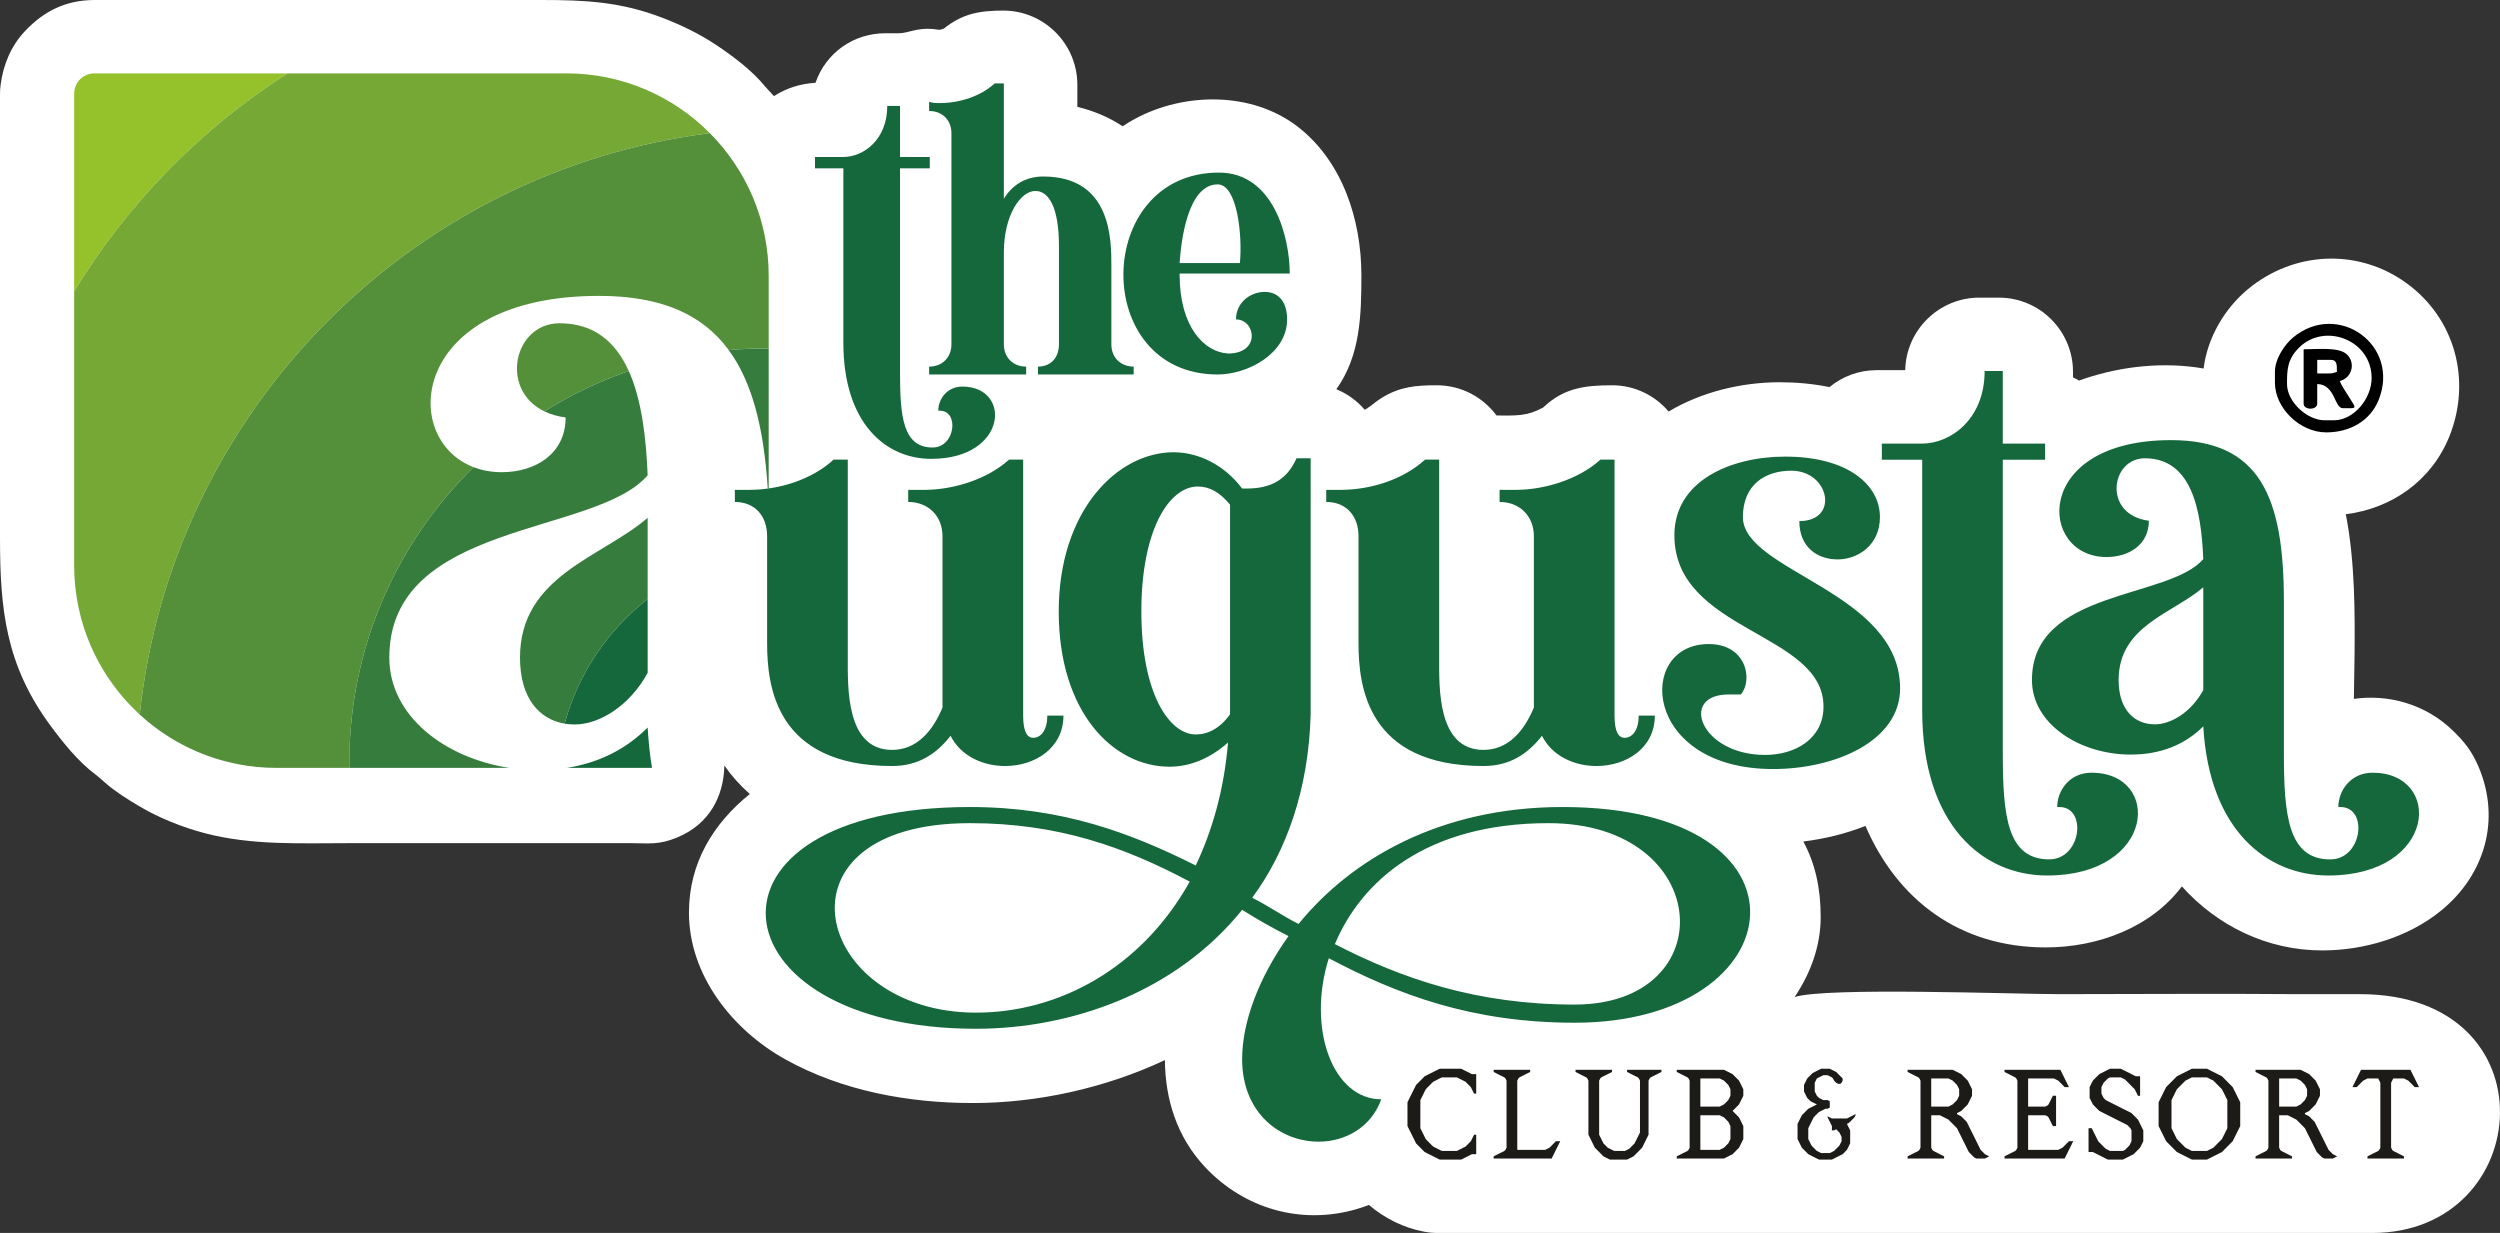
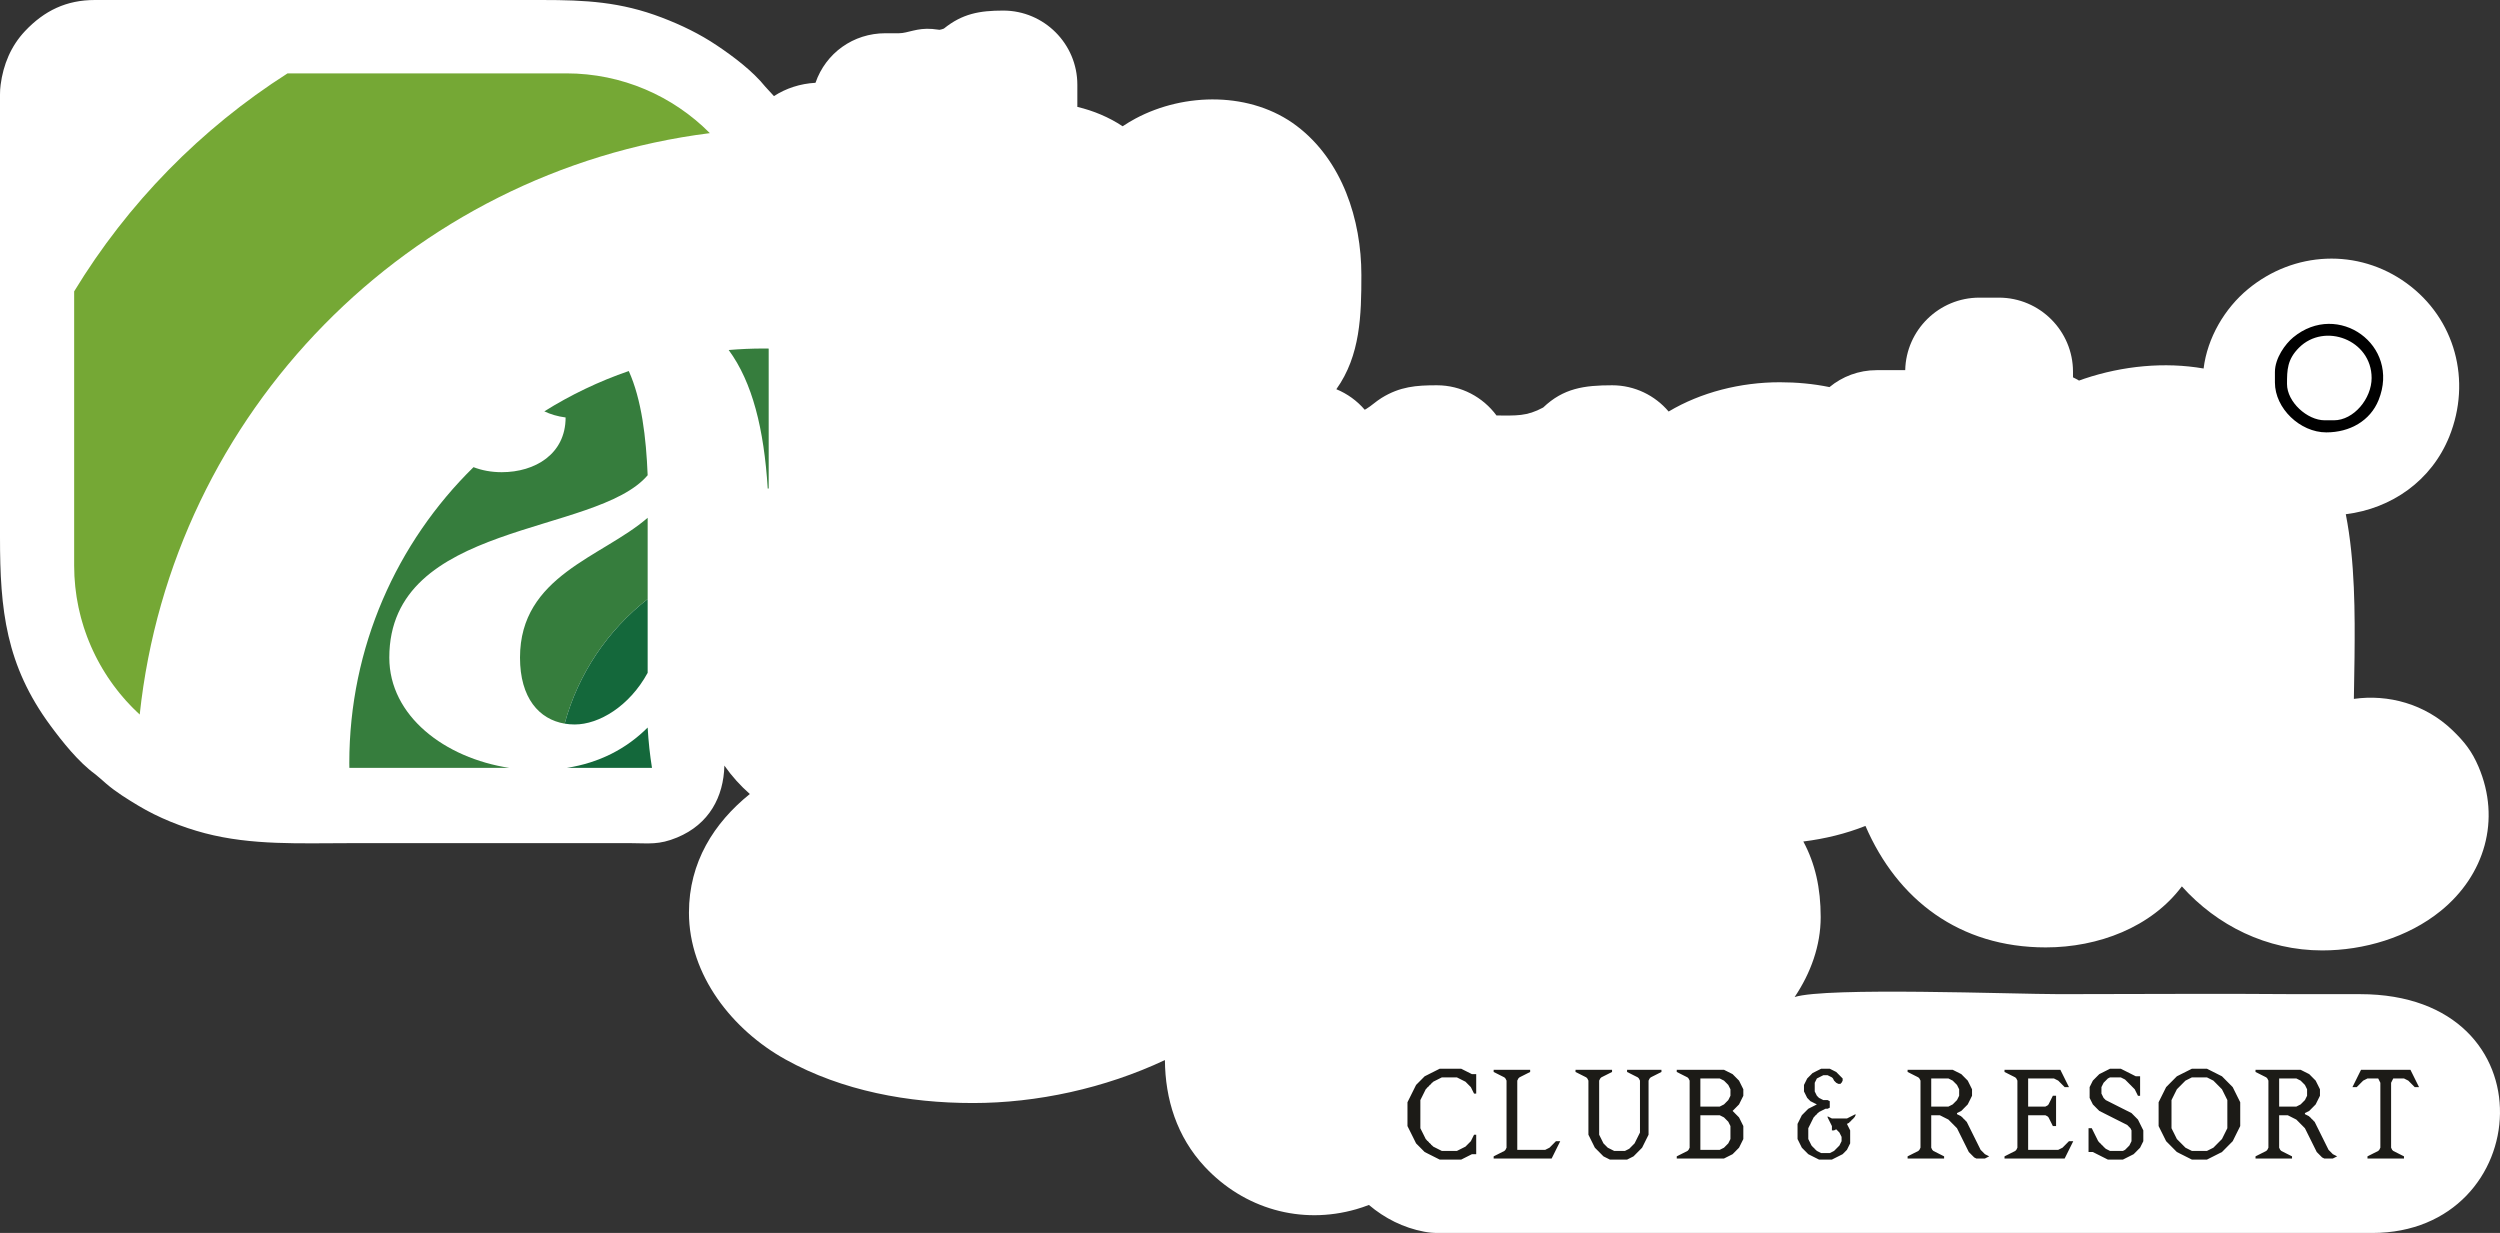
<svg xmlns="http://www.w3.org/2000/svg" xml:space="preserve" width="575.301mm" height="283.729mm" version="1.1" style="shape-rendering:geometricPrecision; text-rendering:geometricPrecision; image-rendering:optimizeQuality; fill-rule:evenodd; clip-rule:evenodd" viewBox="0 0 54539.16 26897.81">
  <rect x="0" y="0" width="54539.16" height="26897.81" fill="#333333" stroke="none" />
  <defs>
    <style type="text/css">
   
    .fil7 {fill:none}
    .fil2 {fill:#95C12B}
    .fil3 {fill:#75A835}
    .fil4 {fill:#54903A}
    .fil5 {fill:#367D3D}
    .fil6 {fill:#14683B}
    .fil8 {fill:#1C1B17}
    .fil1 {fill:black}
    .fil0 {fill:white}
   
  </style>
    <clipPath id="id0">
      <path d="M2060.26 1600.46c-244.33,0 -442.57,198.12 -442.57,442.58l0 10292.78c0,2440.3 1980.07,4416.21 4416.21,4416.21l5079.83 0c-1410.23,-213.81 -2620.77,-1133.04 -2620.77,-2406.1 0,-2983.41 4508.16,-2652.52 5636.18,-3978.03 -33.23,-826.43 -132.16,-1652.73 -412.05,-2273.69 -281.48,-624.88 -746.12,-1041.96 -1511.14,-1041.96 -995.36,0 -1317.56,1445.3 -330.88,1921.59 131.3,63.38 284.79,110.22 464.03,133.63 0,796.03 -663.87,1193.61 -1394.31,1193.61 -226.68,0 -432.28,-39.48 -614.71,-109.49 -1630.29,-626.1 -1376.89,-3736.64 2737.49,-3736.64 1358.62,-0.12 2256.78,402.61 2829.06,1180.74 518.84,705.42 769.42,1719.92 851.93,3023.12l20.85 -2.82 0 -4639.33c0,-2438.34 -1977.5,-4416.21 -4416.21,-4416.21l-10292.94 0zm10303.85 15151.57l1859.44 0c-44.51,-277.93 -76.75,-570.69 -94.4,-880.49 -466.97,466.23 -1055.44,769.78 -1765.04,880.49zm1765.04 -2073.98l0 -1608.96 0 -646.09c0,-331.75 0,-729.58 0,-1126.92 -994.88,861.74 -2784.92,1259.94 -2784.92,3049.86 0,882.58 417.81,1347.22 974.16,1440.89 70.86,11.89 143.8,18.26 218.59,18.26 530.6,0 1194.59,-397.45 1592.18,-1127.03z" />
    </clipPath>
  </defs>
  <g id="Layer_x0020_1">
    <path class="fil0" d="M15802.77 16701.76c-16.72,681.17 -330.15,1277.67 -1030.52,1568.75 -400.29,166.35 -617.39,124.73 -998.91,123.5 -470.68,-1.53 -941.39,-0.04 -1412.07,-0.04 -441.86,0 -842.93,0 -1285.47,0l-3466.73 0c-1048.84,0 -2117.43,52.14 -3141.9,-217.7 -493.49,-129.95 -1015,-338.07 -1451.3,-601.3 -240.28,-145 -483.07,-293.66 -696.51,-476.92 -83.79,-71.95 -155.57,-140.18 -242.04,-208.03 -366.22,-266.6 -716.04,-707.38 -975.47,-1058.81 -975.2,-1320.92 -1101.84,-2529.1 -1101.84,-4106.22l0 -9665.73c0,-73.68 4.11,-136.49 13.66,-209.57 57.52,-439.85 224.57,-845.59 532.22,-1171.6 421.23,-446.38 903.63,-678.08 1522.44,-678.08l9753.67 0c952.51,0 1718.64,39.41 2619.42,384.28 426.08,163.13 821.07,353.85 1200.15,608.24 357.22,239.66 776.84,554.13 1055.87,900.68l187.06 203.41c260.32,-169.22 570.96,-272.04 906.08,-290.48 224.35,-648.18 824.09,-1080.98 1525.35,-1080.98l296.64 0c191.83,0 388.71,-121.53 727.3,-93.34 53.3,4.44 105.55,10.52 157.06,18.48 33.1,-5.87 66.47,-14.68 94.01,-26.39 403.05,-325.08 777.02,-393.16 1295.96,-393.16 890.07,0 1616.04,725.97 1616.04,1616.04l0 485.05c353.04,83.45 691.4,226.1 988.38,422.72 90.92,-60.83 184.71,-117.27 281.16,-168.81 1070.04,-572.01 2523.87,-589.28 3515.05,160.6 995.7,753.29 1412,2043.9 1412,3253.5 0,873.28 -19.86,1753.54 -546.25,2491.3 240.54,98.31 452.42,253.01 619.03,447.5 11.94,-5.78 23.14,-11.64 33.1,-17.58 118.73,-71.74 209.91,-163.14 333.85,-239.61 404.2,-249.39 754.93,-276.45 1207.36,-276.45 532.52,0 1006.26,259.84 1300.99,659.19 431.79,0.52 655.62,21.87 1017.87,-173.92 442.01,-421.83 895.33,-485.27 1504.59,-485.27 492.99,0 935.65,222.7 1232.47,572.67 707.16,-421.86 1571.37,-638.63 2426.17,-638.63 361.44,0 727.61,32.77 1083.04,105.69 279.44,-230.58 637.24,-369.38 1026.41,-369.38l625.68 0c18.17,-874.54 736.97,-1582.11 1615.7,-1582.11l428.43 0c890.08,0 1616.04,725.97 1616.04,1616.04l0 122.76c44.97,21.49 88.83,44.97 131.41,70.39 38.34,-14.18 77.34,-27.92 117.13,-41.21 836.77,-279.69 1750.96,-369.75 2600.65,-221.92 81.47,-667.44 457.83,-1310.47 969.98,-1733.15 1001.59,-826.67 2398.44,-895.3 3454.93,-130.11 1067.95,773.51 1425.02,2133.18 934.9,3348.74 -388.31,962.96 -1259.12,1569.91 -2257.95,1693.38 203.63,1028.95 199.86,2189.54 190.72,3116.82 -2.99,303.77 -9,607.68 -14.41,911.65 746.91,-104.69 1553.08,106.85 2155.99,688.86 256.37,247.49 419.81,454.18 563.43,790.91 493.18,1156.56 136.08,2366.64 -825.24,3146.13 -712.75,577.95 -1673.74,861.67 -2583.94,861.67 -1210.56,0 -2294.53,-541.88 -3062.78,-1397.03 -665.99,889.29 -1819.71,1331.08 -2969.03,1331.08 -1882.82,0 -3237.89,-1039.33 -3933.55,-2650.29 -215.73,85.39 -437.46,155.97 -660.8,211.5 -225.02,55.95 -457.69,99.17 -694.5,128.43 258.53,481.69 378.67,1012.8 378.67,1650.19 0,625.56 -218.82,1222.36 -568.2,1742.94 686.97,-220.17 4770.52,-62.93 5775.03,-62.93 1714.05,0 3451.79,-14.93 5177.04,0 475.38,0 909.22,0 1382.14,0 4228.93,0 3824.35,5209.74 266.67,5209.74 -330.68,0 -660.73,0 -991.82,0 -266.86,0 -526.06,0 -792.66,0l-685.76 0c-408.17,0 -815.62,0 -1224.34,0l-230.73 0c-553.65,0 -1058.59,0 -1615.07,0 -412.79,0 -810.65,0 -1219.56,0l-1318.43 0c-438.62,0 -878.28,0 -1318.43,0l-715.1 0c-665.66,0 -1320.78,0 -1987.7,0 -746.19,0 -1491.79,0 -2236.68,0l-927.54 0c-381.21,0 -739.1,0 -1120.62,0l-296.64 0c-476.79,0 -908.47,0 -1384.37,0l-1038.74 0c-318.21,0 -636.43,0 -954.9,0l-326.01 0c-105.88,0 -196.17,-8.48 -300.19,-28.14 -450.26,-85.14 -858.02,-290.45 -1203.18,-583.13 -91.32,35.46 -184,66.73 -277.53,93.64 -1204.92,346.81 -2448.14,-10.71 -3302.73,-926.27 -612.39,-656.02 -864.02,-1478.65 -870.14,-2327.75 -1314.92,618.33 -2797.08,937.06 -4185.75,937.06 -1407.74,0 -2849.26,-261.71 -4090.57,-950.05 -1155.59,-640.84 -2107.02,-1835.35 -2107.02,-3204.01 0,-1097.74 544.77,-1956.61 1328.25,-2587.55 -206.81,-181.99 -393.39,-388.57 -555.55,-619.86z" />
    <path class="fil1" d="M50914.46 9169.07l-197.76 0c-385.76,0 -823.99,-401.99 -823.99,-791.05 0,-305.33 3.58,-535.32 261.46,-793.24 555.76,-555.88 1584.33,-172.3 1584.33,661.42 0,446.88 -387.4,922.87 -824.03,922.87zm-1285.47 -1054.72l0 230.74c0,563.51 549.11,1087.7 1120.67,1087.7 514.07,0 958.15,-252.11 1140.77,-705.03 483.58,-1199.39 -886.99,-2172.98 -1862.33,-1367.95 -172.15,142.1 -399.11,452.68 -399.11,754.54z" />
-     <path class="fil1" d="M50815.58 8147.32l-263.68 0 0 -296.64 296.65 0c141.7,0 131.85,120.06 131.85,263.67 -73.93,17.24 -75.79,32.97 -164.82,32.97zm-560.32 659.2c0,144.74 296.64,144.74 296.64,0l0 -428.5c396.93,8.87 368.55,527.38 560.32,527.38 323.4,0 301.2,28.92 125.82,-257.4 -54.23,-88.53 -168.8,-250.05 -191.73,-335.88 286.68,-76.54 343.16,-429.79 134.47,-595.9 -183.99,-146.42 -610.46,-96.27 -925.52,-96.27l0 1186.58z" />
    <g>
  </g>
    <g style="clip-path:url(#id0)">
      <g>
-         <path class="fil2" d="M6273.46 1600.43l-4213.2 0c-244.41,0 -442.6,198.15 -442.6,442.56l0 4313.87c1166.87,-1919.85 2763.38,-3549.56 4655.8,-4756.43z" />
        <path class="fil3" d="M15486.03 2904.46c-800.01,-805.28 -1908.11,-1304.03 -3132.84,-1304.03l-6079.72 0c-1892.42,1206.87 -3488.93,2836.58 -4655.8,4756.43l0 5979.02c0,1287.41 551.28,2445.84 1430.24,3253.19 702.92,-6596.63 5879.75,-11856.19 12438.12,-12684.61z" />
-         <path class="fil4" d="M7621.66 16752.03c-0.37,-35.68 -1.36,-71.23 -1.36,-106.78 0,-2527.71 1037.67,-4812.81 2709.78,-6453.65 -1630.29,-626.1 -1376.89,-3736.64 2737.49,-3736.64 1358.62,-0.12 2256.78,402.61 2829.06,1180.74 252.55,-21.21 507.93,-32.61 765.87,-32.61 35.67,0 71.35,0.98 106.91,1.35l0 -1587.76c0,-1214.33 -490.27,-2313.78 -1283.36,-3112.25 -6558.36,828.51 -11735.16,6088.06 -12438.14,12684.65 786.22,721.85 1834.43,1162.96 2985.99,1162.96l1587.77 0zm4584.29 -9699.78c-995.36,0 -1317.56,1445.3 -330.88,1921.59 574,-359.09 1191.16,-655.52 1842.02,-879.63 -281.48,-624.88 -746.12,-1041.96 -1511.14,-1041.96z" />
        <path class="fil5" d="M15896.63 7635.69c518.84,705.42 769.42,1719.92 851.93,3023.12l20.85 -2.82 0 -3051.57c-35.56,-0.37 -71.23,-1.35 -106.91,-1.35 -257.94,0 -513.32,11.4 -765.87,32.61zm-1767.49 5433.39l0 -646.09c0,-331.75 0,-729.58 0,-1126.92 -994.88,861.74 -2784.92,1259.94 -2784.92,3049.86 0,882.58 417.81,1347.22 974.16,1440.89 296.69,-1092.22 942.65,-2040.64 1810.77,-2717.74zm-5636.18 1276.85c0,-2983.41 4508.16,-2652.52 5636.18,-3978.03 -33.23,-826.43 -132.16,-1652.73 -412.05,-2273.69 -650.87,224.11 -1268.02,520.54 -1842.02,879.63 131.3,63.38 284.79,110.22 464.03,133.63 0,796.03 -663.87,1193.61 -1394.31,1193.61 -226.68,0 -432.28,-39.48 -614.71,-109.49 -1672.1,1640.85 -2709.78,3925.94 -2709.78,6453.65 0,35.55 0.99,71.1 1.36,106.78l3492.07 0c-1410.23,-213.81 -2620.77,-1133.04 -2620.77,-2406.1z" />
        <path class="fil6" d="M14129.14 14678.05l0 -1608.96c-868.11,677.1 -1514.08,1625.52 -1810.77,2717.74 70.86,11.89 143.8,18.26 218.59,18.26 530.6,0 1194.59,-397.45 1592.18,-1127.03zm-1765.04 2073.98l1859.44 0c-44.51,-277.93 -76.75,-570.69 -94.4,-880.49 -466.97,466.23 -1055.44,769.78 -1765.04,880.49z" />
      </g>
    </g>
    <path class="fil7" d="M2060.26 1600.46c-244.33,0 -442.57,198.12 -442.57,442.58l0 10292.78c0,2440.3 1980.07,4416.21 4416.21,4416.21l5079.83 0c-1410.23,-213.81 -2620.77,-1133.04 -2620.77,-2406.1 0,-2983.41 4508.16,-2652.52 5636.18,-3978.03 -33.23,-826.43 -132.16,-1652.73 -412.05,-2273.69 -281.48,-624.88 -746.12,-1041.96 -1511.14,-1041.96 -995.36,0 -1317.56,1445.3 -330.88,1921.59 131.3,63.38 284.79,110.22 464.03,133.63 0,796.03 -663.87,1193.61 -1394.31,1193.61 -226.68,0 -432.28,-39.48 -614.71,-109.49 -1630.29,-626.1 -1376.89,-3736.64 2737.49,-3736.64 1358.62,-0.12 2256.78,402.61 2829.06,1180.74 518.84,705.42 769.42,1719.92 851.93,3023.12l20.85 -2.82 0 -4639.33c0,-2438.34 -1977.5,-4416.21 -4416.21,-4416.21l-10292.94 0zm10303.85 15151.57l1859.44 0c-44.51,-277.93 -76.75,-570.69 -94.4,-880.49 -466.97,466.23 -1055.44,769.78 -1765.04,880.49zm1765.04 -2073.98l0 -1608.96 0 -646.09c0,-331.75 0,-729.58 0,-1126.92 -994.88,861.74 -2784.92,1259.94 -2784.92,3049.86 0,882.58 417.81,1347.22 974.16,1440.89 70.86,11.89 143.8,18.26 218.59,18.26 530.6,0 1194.59,-397.45 1592.18,-1127.03z" />
    <path class="fil8" d="M31407.93 25297.31l-46.86 -23.66 -46.85 -23.54 -46.86 -23.54 -46.86 -23.66 -46.85 -23.54 -46.74 -23.79 -46.98 -23.54 -46.85 -47.19 -46.86 -47.2 -46.86 -47.2 -46.85 -47.2 -23.37 -47.32 -23.37 -47.08 -23.49 -47.19 -23.49 -47.2 -23.37 -47.2 -23.48 -47.2 -23.49 -47.08 -23.37 -47.32 0 -519.32 23.37 -47.08 23.49 -47.2 23.48 -47.19 23.37 -47.2 23.49 -47.08 23.49 -47.32 23.37 -47.2 23.37 -47.2 46.85 -47.32 46.86 -47.08 46.86 -47.2 46.85 -47.32 46.98 -23.42 46.74 -23.79 46.85 -23.66 46.86 -23.42 46.86 -23.66 46.85 -23.54 46.86 -23.65 468.69 0 46.74 23.65 46.98 23.54 46.74 23.66 46.85 23.42 46.86 23.66 93.83 0 0 424.93 -46.86 0 -23.61 -47.08 -23.37 -47.32 -23.37 -47.2 -23.49 -23.66 -23.37 -23.54 -23.48 -23.66 -23.37 -23.65 -23.37 -23.42 -46.98 -23.66 -46.74 -23.54 -46.97 -23.66 -46.86 -23.54 -327.87 0 -46.98 23.54 -46.86 23.66 -46.85 23.54 -46.86 23.66 -23.37 23.42 -5.84 0 -17.65 23.65 -23.37 23.66 -5.84 0 -17.64 23.54 -23.49 23.66 -5.84 0 -17.41 23.54 -23.61 23.66 -23.37 47.32 -23.37 47.08 -23.48 47.2 -23.49 47.19 -23.37 47.2 0 613.72 23.37 47.08 23.49 47.2 23.48 47.2 23.37 47.2 23.37 47.19 23.61 23.54 0 6.01 23.25 17.53 23.49 23.79 0 5.89 23.48 17.65 23.37 23.66 0 5.89 23.49 17.65 23.37 23.66 46.86 23.54 46.85 23.54 46.86 23.66 46.98 23.54 327.87 0 46.86 -23.54 46.97 -23.66 46.74 -23.54 46.98 -23.54 23.37 -23.66 23.37 -23.54 23.48 -23.66 23.37 -23.54 23.49 -23.79 23.37 -47.08 23.37 -47.19 23.61 -47.2 46.86 0 0 424.92 -93.83 0 -46.86 23.54 -46.85 23.66 -46.74 23.54 -46.98 23.54 -46.74 23.66 -468.69 0zm20240.15 -23.66l0 -47.08 46.86 -23.66 46.86 -23.54 46.85 -23.79 46.98 -23.54 46.61 -23.65 23.48 -23.54 23.37 -47.2 0 -1416.12 -23.37 -47.08 -23.48 -47.2 -234.17 0 -46.74 23.66 -46.85 23.54 -47.11 47.08 -46.85 47.32 -46.74 47.2 -93.71 0 23.48 -47.2 23.37 -47.32 23.49 -47.08 23.37 -47.2 23.37 -47.32 23.37 -47.2 23.48 -47.08 23.37 -47.2 1077.95 0 23.37 47.2 23.49 47.08 23.37 47.2 23.37 47.32 23.49 47.2 23.36 47.08 23.49 47.32 23.37 47.2 -93.71 0 -46.74 -47.2 -46.86 -47.32 -46.85 -47.08 -46.98 -23.54 -46.86 -23.66 -234.28 0 -23.49 47.2 -23.36 47.08 0 1416.12 23.36 47.2 23.49 23.54 46.86 23.65 46.86 23.54 46.85 23.79 46.86 23.54 46.85 23.66 0 47.08 -796.57 0zm-1552 -1132.67l46.86 -23.79 46.85 -23.66 46.86 -47.2 46.86 -47.08 23.48 -47.2 23.37 -47.19 0 -141.6 -23.37 -47.2 -23.48 -47.2 -46.86 -47.32 -46.86 -47.08 -46.85 -23.54 -46.86 -23.66 -374.85 0 0 613.72 374.85 0zm-890.4 1132.67l0 -47.08 46.97 -23.66 46.86 -23.54 46.85 -23.79 46.74 -23.54 46.98 -23.65 23.37 -23.54 23.61 -47.2 0 -1463.2 -23.61 -47.2 -23.37 -23.54 -46.98 -23.79 -46.74 -23.42 -46.85 -23.79 -46.86 -23.66 -46.97 -23.42 0 -47.2 984.11 0 46.86 23.54 46.86 23.66 46.85 23.42 46.98 23.66 46.74 47.2 46.85 47.32 46.86 47.2 23.37 47.08 23.61 47.32 23.49 47.2 23.25 47.2 0 141.6 -23.25 47.19 -23.49 47.2 -23.61 47.08 -23.37 47.2 -46.86 47.45 -46.85 47.2 -46.74 47.07 -46.98 23.54 -46.85 23.66 0 23.54 46.85 23.66 46.98 23.54 0 5.89 23.25 17.78 23.49 23.66 0 5.76 23.37 17.78 23.48 23.54 0 5.89 23.37 17.65 23.49 47.32 23.37 47.2 23.61 47.32 23.49 47.08 23.25 47.2 23.49 47.2 23.37 47.2 23.49 47.19 23.37 47.08 23.48 47.32 23.37 47.2 23.49 47.2 23.37 47.2 46.97 47.19 46.74 47.32 46.98 23.54 46.85 23.66 -46.85 23.54 -46.98 23.54 -187.42 0 -46.86 -23.54 -23.37 -23.54 -23.49 -23.66 -23.25 -23.54 -23.49 -23.79 -23.61 -23.54 -23.37 -47.19 -23.49 -47.2 -23.37 -47.2 -23.48 -47.2 -23.37 -47.32 -23.49 -47.08 -23.25 -47.19 -23.49 -47.2 -23.49 -47.2 -23.37 -47.2 -23.48 -47.08 -46.86 -47.32 -46.86 -47.2 -46.85 -47.32 -46.86 -47.08 -46.86 -23.54 -46.85 -23.66 -46.74 -23.66 -46.86 -23.54 -187.55 0 0 708 23.48 47.2 23.37 23.54 46.74 23.65 46.86 23.54 47.1 23.79 46.86 23.54 46.74 23.66 0 47.08 -796.69 0zm-1059.94 -165.26l46.85 -23.54 46.98 -23.66 46.85 -23.54 46.86 -47.2 46.74 -47.2 46.86 -47.32 46.85 -47.08 23.49 -47.19 23.49 -47.2 23.49 -47.2 23.36 -47.2 23.37 -47.08 0 -613.72 -23.37 -47.2 -23.36 -47.19 -23.49 -47.2 -23.49 -47.08 -23.49 -47.32 -46.85 -47.2 -46.86 -47.2 -46.74 -47.32 -46.86 -47.08 -46.85 -23.54 -46.98 -23.66 -46.85 -23.54 -328 0 -46.86 23.54 -46.74 23.66 -46.85 23.54 -46.86 47.08 -46.97 47.32 -46.98 47.2 -46.74 47.2 -23.25 47.32 -23.61 47.08 -23.37 47.2 -23.49 47.19 -23.37 47.2 0 613.72 23.37 47.08 23.49 47.2 23.37 47.2 23.61 47.2 23.25 47.19 46.74 47.08 46.98 47.32 46.97 47.2 46.86 47.2 46.85 23.54 46.74 23.66 46.86 23.54 328 0zm-328 188.92l-46.86 -23.66 -46.74 -23.54 -46.85 -23.54 -46.86 -23.66 -46.97 -23.54 -46.98 -23.79 -46.74 -23.54 -46.85 -47.19 -46.86 -47.2 -46.86 -47.2 -46.73 -47.2 -46.86 -47.32 -23.49 -47.08 -23.37 -47.19 -23.49 -47.2 -23.48 -47.2 -23.49 -47.2 -23.37 -47.08 -23.37 -47.32 0 -519.32 23.37 -47.08 23.37 -47.2 23.49 -47.19 23.48 -47.2 23.49 -47.08 23.37 -47.32 23.49 -47.2 46.86 -47.2 46.73 -47.32 46.86 -47.08 46.86 -47.2 46.85 -47.32 46.74 -23.42 46.98 -23.79 46.97 -23.66 46.86 -23.42 46.85 -23.66 46.74 -23.54 46.86 -23.65 328 0 46.85 23.65 46.98 23.54 46.85 23.66 46.86 23.42 46.74 23.66 46.86 23.79 46.85 23.42 46.98 47.32 46.85 47.2 46.74 47.08 46.98 47.32 46.85 47.2 23.37 47.2 23.37 47.32 23.49 47.08 23.37 47.2 23.49 47.19 23.48 47.2 23.37 47.08 0 519.32 -23.37 47.32 -23.48 47.08 -23.49 47.2 -23.37 47.2 -23.49 47.2 -23.37 47.19 -23.37 47.08 -46.85 47.32 -46.98 47.2 -46.74 47.2 -46.85 47.2 -46.98 47.19 -46.85 23.54 -46.86 23.79 -46.74 23.54 -46.86 23.66 -46.85 23.54 -46.98 23.54 -46.85 23.66 -328 0zm-1833.02 0l-46.86 -23.66 -46.86 -23.54 -46.85 -23.54 -46.74 -23.66 -47.11 -23.54 -46.85 -23.79 -46.74 -23.54 -93.83 0 0 -519.07 70.47 0 23.37 47.08 23.37 47.2 23.37 47.2 23.49 47.2 23.36 47.19 23.49 47.08 23.61 23.79 0 5.89 23.25 17.65 23.49 23.66 0 5.89 23.48 17.65 23.37 23.66 0 5.89 23.25 17.65 23.61 23.54 46.86 23.66 46.85 23.54 281.14 0 46.86 -23.54 46.86 -47.2 46.85 -47.2 23.61 -47.2 23.25 -47.32 0 -235.87 -23.25 -47.08 -23.61 -23.66 -23.49 -23.66 -23.36 -23.54 -46.86 -23.66 -46.86 -23.53 -46.74 -23.79 -46.97 -23.54 -46.98 -23.54 -46.85 -23.54 -46.74 -23.66 -46.86 -23.66 -46.85 -23.54 -46.86 -23.66 -46.86 -23.54 -46.85 -23.66 -46.74 -23.54 -47.11 -47.07 -46.85 -47.2 -46.74 -47.45 -23.37 -47.2 -23.49 -47.08 -23.37 -47.2 0 -236 23.37 -47.2 23.49 -47.32 23.37 -47.08 46.74 -47.2 46.85 -47.32 47.11 -47.2 46.74 -23.66 46.85 -23.42 46.86 -23.66 46.86 -23.54 46.85 -23.65 234.41 0 46.74 23.65 46.86 23.54 46.86 23.66 46.85 23.42 46.86 23.66 46.74 23.79 46.97 23.42 93.72 0 0 424.93 -46.86 0 -23.37 -47.2 -23.49 -47.08 -23.37 -47.32 -23.61 -23.66 -23.37 -23.54 -23.37 -23.66 -23.25 -23.54 -23.61 -23.66 -23.49 -23.65 -23.36 -23.42 -23.49 -23.66 -23.37 -23.54 -46.86 -23.66 -46.74 -23.54 -234.41 0 -46.85 23.54 -46.86 47.2 -46.86 47.08 -23.37 47.32 -23.48 47.2 0 141.6 23.48 47.2 23.37 47.19 46.86 47.2 46.86 23.54 46.85 23.54 46.86 23.66 46.74 23.54 46.85 23.66 46.98 23.79 46.97 23.54 46.74 23.66 46.86 23.53 46.86 23.54 46.85 23.54 46.86 23.66 46.74 47.2 46.97 47.2 46.86 47.2 23.49 47.08 23.37 47.32 23.36 47.2 23.49 47.32 23.37 47.08 0 235.87 -23.37 47.32 -23.49 47.2 -23.36 47.2 -46.86 47.2 -46.86 47.19 -46.97 47.32 -46.74 23.54 -46.86 23.66 -46.85 23.54 -46.86 23.54 -46.86 23.66 -327.99 0zm-2254.86 -23.66l0 -47.08 46.98 -23.66 46.74 -23.54 46.74 -23.79 46.97 -23.54 46.98 -23.65 23.36 -23.54 23.49 -47.2 0 -1463.2 -23.49 -47.2 -23.36 -23.54 -46.98 -23.79 -46.97 -23.42 -46.74 -23.79 -46.74 -23.66 -46.98 -23.42 0 -47.2 1218.4 0 23.37 47.2 23.49 47.08 23.37 47.2 23.49 47.32 23.25 47.2 23.49 47.08 23.48 47.32 23.37 47.2 -93.59 0 -46.86 -47.2 -46.86 -47.32 -46.85 -47.08 -47.11 -23.54 -46.73 -23.66 -562.41 0 0 613.72 375.1 0 46.74 -23.79 23.48 -23.66 23.37 -47.2 23.49 -47.08 23.37 -47.2 23.49 -47.19 70.1 0 0 660.79 -70.1 0 -23.49 -47.2 -23.37 -47.32 -23.49 -47.08 -23.37 -47.2 -23.48 -23.66 -46.74 -23.54 -375.1 0 0 755.2 656.24 0 46.85 -23.66 46.86 -23.54 46.86 -47.2 46.74 -47.2 46.85 -47.32 93.83 0 -23.37 47.32 -23.61 47.2 -23.37 47.2 -23.49 47.2 -23.37 47.19 -23.48 47.32 -23.49 47.2 -23.25 47.08 -1312.12 0zm-1223.87 -1132.67l46.73 -23.79 46.86 -23.66 46.86 -47.2 46.85 -47.08 23.49 -47.2 23.37 -47.19 0 -141.6 -23.37 -47.2 -23.49 -47.2 -46.85 -47.32 -46.86 -47.08 -46.86 -23.54 -46.73 -23.66 -374.99 0 0 613.72 374.99 0zm-890.41 1132.67l0 -47.08 46.86 -23.66 46.85 -23.54 46.86 -23.79 46.74 -23.54 47.1 -23.65 23.25 -23.54 23.61 -47.2 0 -1463.2 -23.61 -47.2 -23.25 -23.54 -47.1 -23.79 -46.74 -23.42 -46.86 -23.79 -46.85 -23.66 -46.86 -23.42 0 -47.2 984 0 46.86 23.54 46.85 23.66 46.86 23.42 47.1 23.66 46.61 47.2 46.98 47.32 46.86 47.2 23.36 47.08 23.49 47.32 23.37 47.2 23.37 47.2 0 141.6 -23.37 47.19 -23.37 47.2 -23.49 47.08 -23.36 47.2 -46.86 47.45 -46.98 47.2 -46.61 47.07 -47.1 23.54 -46.86 23.66 0 23.54 46.86 23.66 47.1 23.54 0 5.89 23.13 17.78 23.48 23.66 0 5.76 23.37 17.78 23.61 23.54 0 5.89 23.37 17.65 23.49 47.32 23.36 47.2 23.49 47.32 23.37 47.08 23.37 47.2 23.49 47.2 23.37 47.2 23.48 47.19 23.37 47.08 23.49 47.32 23.37 47.2 23.61 47.2 23.12 47.2 47.1 47.19 46.86 47.32 46.85 23.54 46.86 23.66 -46.86 23.54 -46.85 23.54 -187.55 0 -46.85 -23.54 -23.37 -23.54 -23.49 -23.66 -23.37 -23.54 -23.37 -23.79 -23.49 -23.54 -23.36 -47.19 -23.49 -47.2 -23.37 -47.2 -23.61 -47.2 -23.37 -47.32 -23.48 -47.08 -23.13 -47.19 -23.61 -47.2 -23.49 -47.2 -23.37 -47.2 -23.49 -47.08 -46.85 -47.32 -46.86 -47.2 -46.86 -47.32 -46.73 -47.08 -46.98 -23.54 -46.86 -23.66 -46.73 -23.66 -46.86 -23.54 -187.55 0 0 708 23.61 47.2 23.37 23.54 46.74 23.65 46.85 23.54 46.98 23.79 46.86 23.54 46.73 23.66 0 47.08 -796.57 0zm-1932.33 23.66l-46.86 -23.66 -46.85 -23.54 -46.86 -23.54 -46.74 -23.66 -46.97 -23.54 -46.98 -47.32 -46.86 -47.19 -46.85 -47.2 -23.25 -47.2 -23.49 -47.2 -23.37 -47.32 -23.49 -47.08 0 -330.4 23.49 -47.32 23.37 -47.08 23.49 -47.2 23.25 -47.2 46.85 -47.2 46.86 -47.2 46.98 -47.07 46.97 -23.66 46.74 -23.54 46.86 -23.79 46.85 -23.66 -46.85 -23.54 -46.86 -23.66 -46.74 -23.54 -23.61 -23.54 -23.36 -23.54 -23.49 -23.66 -23.49 -47.19 -23.37 -47.2 -23.49 -47.08 0 -141.73 23.49 -47.32 23.37 -47.08 23.49 -47.2 23.49 -23.54 23.36 -23.79 23.61 -23.42 23.25 -23.79 23.49 -23.66 46.86 -23.42 46.85 -23.66 46.86 -23.54 46.74 -23.65 187.55 0 46.86 23.65 46.85 23.54 46.86 23.66 46.86 47.08 46.74 47.2 46.97 47.32 0 47.2 -23.37 47.08 -5.96 0 -17.64 23.65 -46.74 0 -46.86 -23.65 -46.86 -47.08 -23.48 -47.2 -23.37 -23.54 -46.86 -23.79 -46.86 -23.42 -93.83 0 -46.85 23.42 -46.74 23.79 -46.86 23.54 -23.49 47.2 -23.36 47.08 0 189.04 23.36 47.08 23.49 47.2 46.86 47.19 46.74 23.66 46.85 23.54 93.83 0 46.86 23.54 0 141.73 -46.86 23.66 -46.97 0 -46.86 23.53 -46.85 23.54 -46.74 23.54 -23.49 23.66 -5.72 0 -17.65 23.54 -23.49 23.66 -5.96 0 -17.4 23.54 -23.49 23.66 -23.37 47.2 -23.49 47.08 -23.25 47.32 -23.61 47.2 -23.36 47.32 0 235.87 23.36 47.08 23.61 47.32 23.25 47.2 23.49 23.66 0 5.89 23.37 17.65 23.49 23.54 0 5.88 23.36 17.78 23.49 23.54 46.86 23.65 46.74 23.54 187.55 0 46.86 -23.54 46.85 -23.65 23.37 -23.54 23.49 -23.66 23.37 -23.54 23.49 -23.54 23.37 -23.66 23.37 -47.2 23.61 -47.32 0 -94.27 -23.61 -47.2 -23.37 -47.2 -23.37 -23.66 -23.49 -23.54 -23.37 -23.54 -46.86 23.54 -46.85 0 0 -94.4 -23.49 -47.2 -23.37 -47.32 -23.37 -47.08 -23.49 -47.2 0 -23.66 46.86 23.66 46.86 23.66 327.99 0 46.74 -23.66 46.98 -23.66 46.85 -23.54 46.86 -23.66 0 23.66 -23.49 47.2 -5.84 0 -17.53 23.66 -23.48 23.54 -5.85 0 -17.52 23.54 -23.49 23.54 -5.84 0 -17.65 23.79 -46.74 23.53 23.49 47.2 23.25 47.32 23.49 47.08 0 283.2 -23.49 47.2 -23.25 47.2 -23.49 47.2 -46.85 47.19 -46.86 47.32 -46.97 23.54 -46.74 23.66 -46.86 23.54 -46.86 23.54 -46.85 23.66 -281.14 0zm-2166.75 -212.46l46.86 -23.66 46.86 -23.54 46.74 -47.2 46.85 -47.2 23.49 -47.32 23.49 -47.08 0 -283.2 -23.49 -47.2 -23.49 -47.32 -46.85 -47.08 -46.74 -47.2 -46.86 -23.66 -46.86 -23.54 -421.83 0 0 755.2 421.83 0zm0 -943.88l46.86 -23.79 46.86 -23.66 46.74 -47.2 46.85 -47.08 23.49 -47.2 23.49 -47.19 0 -141.6 -23.49 -47.2 -23.49 -47.2 -46.85 -47.32 -46.74 -47.08 -46.86 -23.54 -46.86 -23.66 -421.83 0 0 613.72 421.83 0zm-937.14 1132.67l0 -47.08 46.74 -23.66 46.86 -23.54 46.85 -23.79 46.86 -23.54 47.1 -23.65 23.25 -23.54 23.49 -47.2 0 -1463.2 -23.49 -47.2 -23.25 -23.54 -47.1 -23.79 -46.86 -23.42 -46.85 -23.79 -46.86 -23.66 -46.74 -23.42 0 -47.2 1030.86 0 46.74 23.54 46.85 23.66 46.98 23.42 46.85 23.66 46.98 47.2 46.74 47.32 46.85 47.2 23.49 47.08 23.37 47.32 23.49 47.2 23.37 47.2 0 141.6 -23.37 47.19 -23.49 47.2 -23.37 47.08 -23.49 47.2 -46.85 47.45 -46.74 47.2 -46.98 47.07 46.98 47.2 46.74 47.2 46.85 47.2 23.49 47.2 23.37 47.08 23.49 47.32 23.37 47.2 0 283.2 -23.37 47.08 -23.49 47.32 -23.37 47.2 -23.49 47.2 -46.85 47.2 -46.74 47.19 -46.98 47.32 -46.85 23.54 -46.98 23.66 -46.85 23.54 -46.74 23.54 -1030.86 0zm-1458.29 23.66l-46.85 -23.66 -46.98 -23.54 -46.86 -23.54 -46.73 -47.2 -46.86 -47.32 -46.86 -47.19 -46.97 -47.2 -23.49 -47.2 -23.25 -47.2 -23.49 -47.32 -23.37 -47.08 -23.49 -47.19 -23.36 -47.2 0 -1180 -23.49 -47.2 -23.37 -23.54 -46.86 -23.79 -46.85 -23.42 -46.86 -23.79 -46.98 -23.66 -46.85 -23.42 0 -47.2 796.81 0 0 47.2 -46.98 23.42 -46.85 23.66 -46.98 23.79 -46.86 23.42 -46.73 23.79 -23.37 23.54 -23.49 47.2 0 1180 23.49 47.2 23.37 47.19 23.48 47.08 23.25 47.32 46.86 47.2 46.98 47.2 46.85 23.54 46.98 23.66 46.74 23.54 234.16 0 46.97 -23.54 46.98 -23.66 23.37 -23.54 23.37 -23.54 23.37 -23.66 23.48 -23.54 23.37 -23.66 23.49 -47.32 23.37 -47.08 23.49 -47.19 23.49 -47.2 23.48 -47.2 0 -1132.8 -23.48 -47.2 -23.49 -23.54 -46.86 -23.79 -46.86 -23.42 -46.85 -23.79 -46.74 -23.66 -46.98 -23.42 0 -47.2 749.72 0 0 47.2 -46.86 23.42 -46.85 23.66 -46.86 23.79 -46.86 23.42 -46.85 23.79 -23.37 23.54 -23.49 47.2 0 1180 -23.37 47.2 -23.49 47.19 -23.36 47.08 -23.49 47.32 -23.37 47.2 -23.61 47.2 -46.61 47.2 -46.97 47.19 -46.86 47.32 -46.86 47.2 -46.85 23.54 -46.74 23.54 -46.98 23.66 -374.85 0zm-2536 -23.66l0 -47.08 46.74 -23.66 46.85 -23.54 46.86 -23.79 46.86 -23.54 46.97 -23.65 23.25 -23.54 23.61 -47.2 0 -1463.2 -23.61 -47.2 -23.25 -23.54 -46.97 -23.79 -46.86 -23.42 -46.86 -23.79 -46.85 -23.66 -46.74 -23.42 0 -47.2 796.44 0 0 47.2 -46.85 23.42 -46.74 23.66 -46.86 23.79 -46.97 23.42 -46.74 23.79 -23.61 23.54 -23.37 47.2 0 1510.4 609.14 0 46.86 -23.66 47.1 -23.54 46.74 -47.2 46.97 -47.2 46.61 -47.32 93.72 0 -23.25 47.32 -23.49 47.2 -23.49 47.2 -23.49 47.2 -23.37 47.19 -23.25 47.32 -23.48 47.2 -23.49 47.08 -1265.14 0z" />
-     <path class="fil6" d="M25734.23 5738.74c28.69,-457.9 171.51,-1716.36 829.49,-1716.36 428.97,0 543.11,1115.39 485.49,1716.36l-1314.98 0zm829.49 2430.86c657.99,0 1515.31,-457.42 1515.31,-1201.08 0,-428.98 -228.16,-600.61 -485.73,-600.61 -315.08,0 -629.18,228.53 -629.18,600.61 428.98,0 542.99,743.67 -171.64,743.67 -515.27,-28.69 -1058.26,-572.28 -1058.26,-1716.36l0 -28.69 2402.17 0c0,-772 -342.91,-2201.97 -1544,-2201.97 -2745.94,0 -2803.44,4404.43 -28.69,4404.43l0 0zm2369.33 2781c440.12,0 703.83,307.84 703.83,747.84l0 2330.33c0,923.65 176.54,2682.43 2727.06,2682.43 571.43,0 966.44,-263.71 1275.39,-659.45 219.45,439.51 702.61,659.45 1186.86,659.45 659.95,0 1275.39,-395.62 1275.39,-1099.33l-351.98 0c0,307.72 -132.41,483.65 -307.85,483.65 -132.28,0 -219.32,-131.79 -219.32,-483.65l0 -5584.79 -307.85 0c-484.25,439.88 -1232.35,659.57 -1847.91,659.57 -131.3,0 -219.46,0 -352.1,0l0 263.95c440.25,0 748.09,307.84 748.09,747.84l0 3649.85c0,43.76 0,43.76 0,87.53 -219.33,527.9 -571.43,923.65 -1098.73,923.65 -1011.55,0 -967.42,-1363.15 -967.42,-2022.86l0 -4309.54 -307.71 0c-484.51,439.88 -1188.34,659.57 -1848.04,659.57 -87.05,0 -219.57,0 -307.71,0l0 263.95zm19132.83 1861.14c0,263.58 0,527.42 0,747.48l0 1495.44c-263.58,483.77 -703.96,747.36 -1055.56,747.36 -439.02,0 -791.25,-307.96 -791.25,-967.79 0,-1186.86 1187.24,-1450.93 1846.81,-2022.49zm-1582.98 3649.85c659.7,0 1187,-220.06 1582.98,-615.56 131.31,2286.2 1406.56,3253.85 2726.08,3253.85 2375.09,0 2506.39,-2242.67 967.54,-2242.67 -483.15,0 -746.74,396.12 -746.74,747.85l42.78 0c616.92,0 484.26,1143.59 -219.32,1143.59 -923.53,0 -1011.8,-967.42 -1011.8,-2331.31l0 -3297.99c0,-2286.69 -527.29,-3517.81 -2462.5,-3517.81 -3033.43,0 -2902.37,2550.52 -1407.42,2550.52 484.14,-0.12 924.39,-263.71 924.39,-791.61 -1011.56,-131.79 -836.12,-1362.79 -88.27,-1362.79 1011.67,0 1231.25,1099.21 1275.26,2198.66 -747.96,879.02 -3737.51,659.58 -3737.51,2637.93 0.12,967.79 1054.59,1627.37 2154.53,1627.37l0 0zm-20352.19 -5847.9c263.58,0 484.26,131.92 703.71,396.24l0 4573.24c-219.45,307.72 -484.39,439.52 -747.97,439.52 -571.42,0 -1186.99,-879.15 -1186.99,-2682.44 0,-1802.55 615.56,-2726.57 1231.25,-2726.57zm2990.77 9982.86c571.43,-1363.4 1978.97,-2638.91 4660.92,-2638.91 3606.22,0 3825.78,3957.81 571.19,3957.81 -2154.29,0 -3781.64,-571.42 -5232.1,-1318.9l0 0zm-7959.65 -2638.91c1934.97,0 3385.66,528.03 4793.32,1275.51 -1055.69,1890.69 -2858.36,2858.23 -4662.14,2858.23 -3562.08,0 -4572.52,-4133.75 -131.19,-4133.75zm131.19 4485.71c2067.6,0 4354.3,-791.61 5804.99,-2594.65 351.98,219.95 659.83,395.87 1011.68,571.92 -659.7,923.41 -1011.68,1890.83 -1011.68,2682.56 0,1187.48 835.14,1803.04 1671.37,1803.04 571.31,0 1142.98,-307.85 1363.66,-923.53 -1055.81,0 -1627.24,-1539.33 -1144.08,-3078.3 1494.83,791.49 3121.94,1407.06 5364.62,1407.06 4837.7,0 5453.26,-4705.66 -263.58,-4705.66 -2681.7,0 -4616.66,1143.47 -5760.74,2551.14 -351.98,-175.93 -659.82,-395.99 -1011.67,-572.04 748.09,-1011.56 1232.35,-2374.59 1275.26,-4001.71l0.12 -5585.04 -307.84 0c-219.46,483.88 -571.31,659.82 -1098.73,659.82 0,0 -44.01,0 -88.39,0 -395.98,-527.91 -967.29,-791.48 -1494.71,-791.48 -1231,0 -2506.5,1275.26 -2506.5,3473.79 0,2198.79 1187.11,3386.14 2418.23,3386.14 440.12,0 879.27,-175.81 1275.14,-527.79 -88.15,1055.81 -351.85,1935.2 -703.72,2682.44 -1406.55,-703.23 -2902.5,-1275.26 -4924.62,-1275.26 -6245.12,0 -5673.82,4837.57 131.19,4837.57l0 0zm17389.12 -5666.32c1362.43,0 2770.1,-615.44 2770.1,-1759.03 0,-2110.89 -3429.79,-2550.64 -3429.79,-3738.12 0,-703.22 483.03,-1011.05 1055.81,-1011.05 835.13,-0.12 1054.59,1099.2 175.44,1099.2 0,571.56 395.98,835.87 834.88,835.87 440.25,0 923.41,-308.58 923.41,-924.02 0,-703.22 -702.61,-1318.65 -2066.27,-1318.65 -1186.99,0 -2417.99,527.05 -2417.99,1714.77 0,2110.88 3253.25,2110.88 3253.25,3737.5 0,704.08 -615.69,1055.81 -1275.51,1055.81 -1406.32,0 -1890.69,-1319.51 -790.75,-1319.51 88.27,0 175.32,0 263.58,0 263.71,-307.72 132.29,-1099.33 -703.83,-1099.33 -1583.1,0 -1450.57,2726.57 1407.66,2726.57l0 0zm-20902.77 -13104.93l618.99 0 0 3802.85c0,1762.33 926.84,2535.31 1916.45,2535.31 1669.9,0 1762.33,-1577.09 680.29,-1577.09 -339.6,0 -525.95,278.54 -525.95,525.94l31.02 0c432.77,0 340.57,803.63 -154.23,803.63 -649.27,0 -711.31,-680.29 -711.31,-1638.51l0 -4452.13 649.16 0 0 -247.4 -649.16 0 0 -1113.06 -278.41 0c0,741.96 -525.09,1113.06 -957.86,1113.06l-618.99 0 0 247.4zm2490.33 -1251.22c286.26,0 486.46,200.2 486.46,486.09l0 4604.76c0,286.15 -200.2,486.35 -486.46,486.35l0 171.51 2116.64 0 0 -171.51c-286.38,0 -486.59,-200.2 -486.59,-486.35l0 -2002.01c0,-829.37 372.57,-1344.28 686.66,-1344.28 286.52,0 515.28,343.15 515.28,1201.08l0.12 2145.21c0,286.15 -172.25,486.35 -457.79,486.35l0 171.51 2087.84 0 0 -171.51c-286.27,0 -486.6,-200.2 -486.6,-486.35l0 -1715.99c0,-572.03 0,-1944.88 -1487.23,-1944.88 -400.4,0 -685.93,200.2 -858.3,486.1l0 -2516.8 -200.09 0c-314.21,286.14 -772.12,429.09 -1200.96,429.09 -85.58,0 -142.95,0 -229.01,-28.69l0 200.32zm-4238.21 8529.71c440.25,0 703.83,307.84 703.83,747.84l0 2330.33c0,923.65 176.42,2682.43 2727.07,2682.43 571.42,0 966.43,-263.71 1275.38,-659.45 219.46,439.51 702.61,659.45 1187,659.45 659.82,0 1275.26,-395.62 1275.26,-1099.33l-351.98 0c0,307.72 -132.28,483.65 -307.84,483.65 -132.29,0 -219.33,-131.79 -219.33,-483.65l0 -5584.79 -307.71 0c-484.51,439.88 -1232.47,659.57 -1847.92,659.57 -131.42,0 -219.57,0 -352.1,0l0 263.95c440.26,0 748.09,307.84 748.09,747.84l0 3649.85c0,43.76 0,43.76 0,87.53 -219.57,527.9 -571.55,923.65 -1098.84,923.65 -1011.68,0 -967.42,-1363.15 -967.42,-2022.86l0 -4309.54 -307.85 0c-484.26,439.88 -1188.22,659.57 -1847.91,659.57 -87.05,0 -219.58,0 -307.72,0l0 263.95zm25021.94 -921.45l880.49 0 0 5464.78c0,2506.63 1318.29,3605.95 2725.84,3605.95 2375.33,0 2506.51,-2242.8 967.66,-2242.8 -483.4,0 -748.09,395.87 -748.09,747.85l44.13 0c615.56,0 484.39,1142.97 -219.32,1142.97 -923.53,0 -1011.68,-967.53 -1011.68,-2330.57l0 -6388.18 923.29 0 0 -351.85 -923.29 0 0 -1583.09 -396.24 0c0,1055.19 -746.86,1583.09 -1362.3,1583.09l-880.49 0 0 351.85z" />
  </g>
</svg>